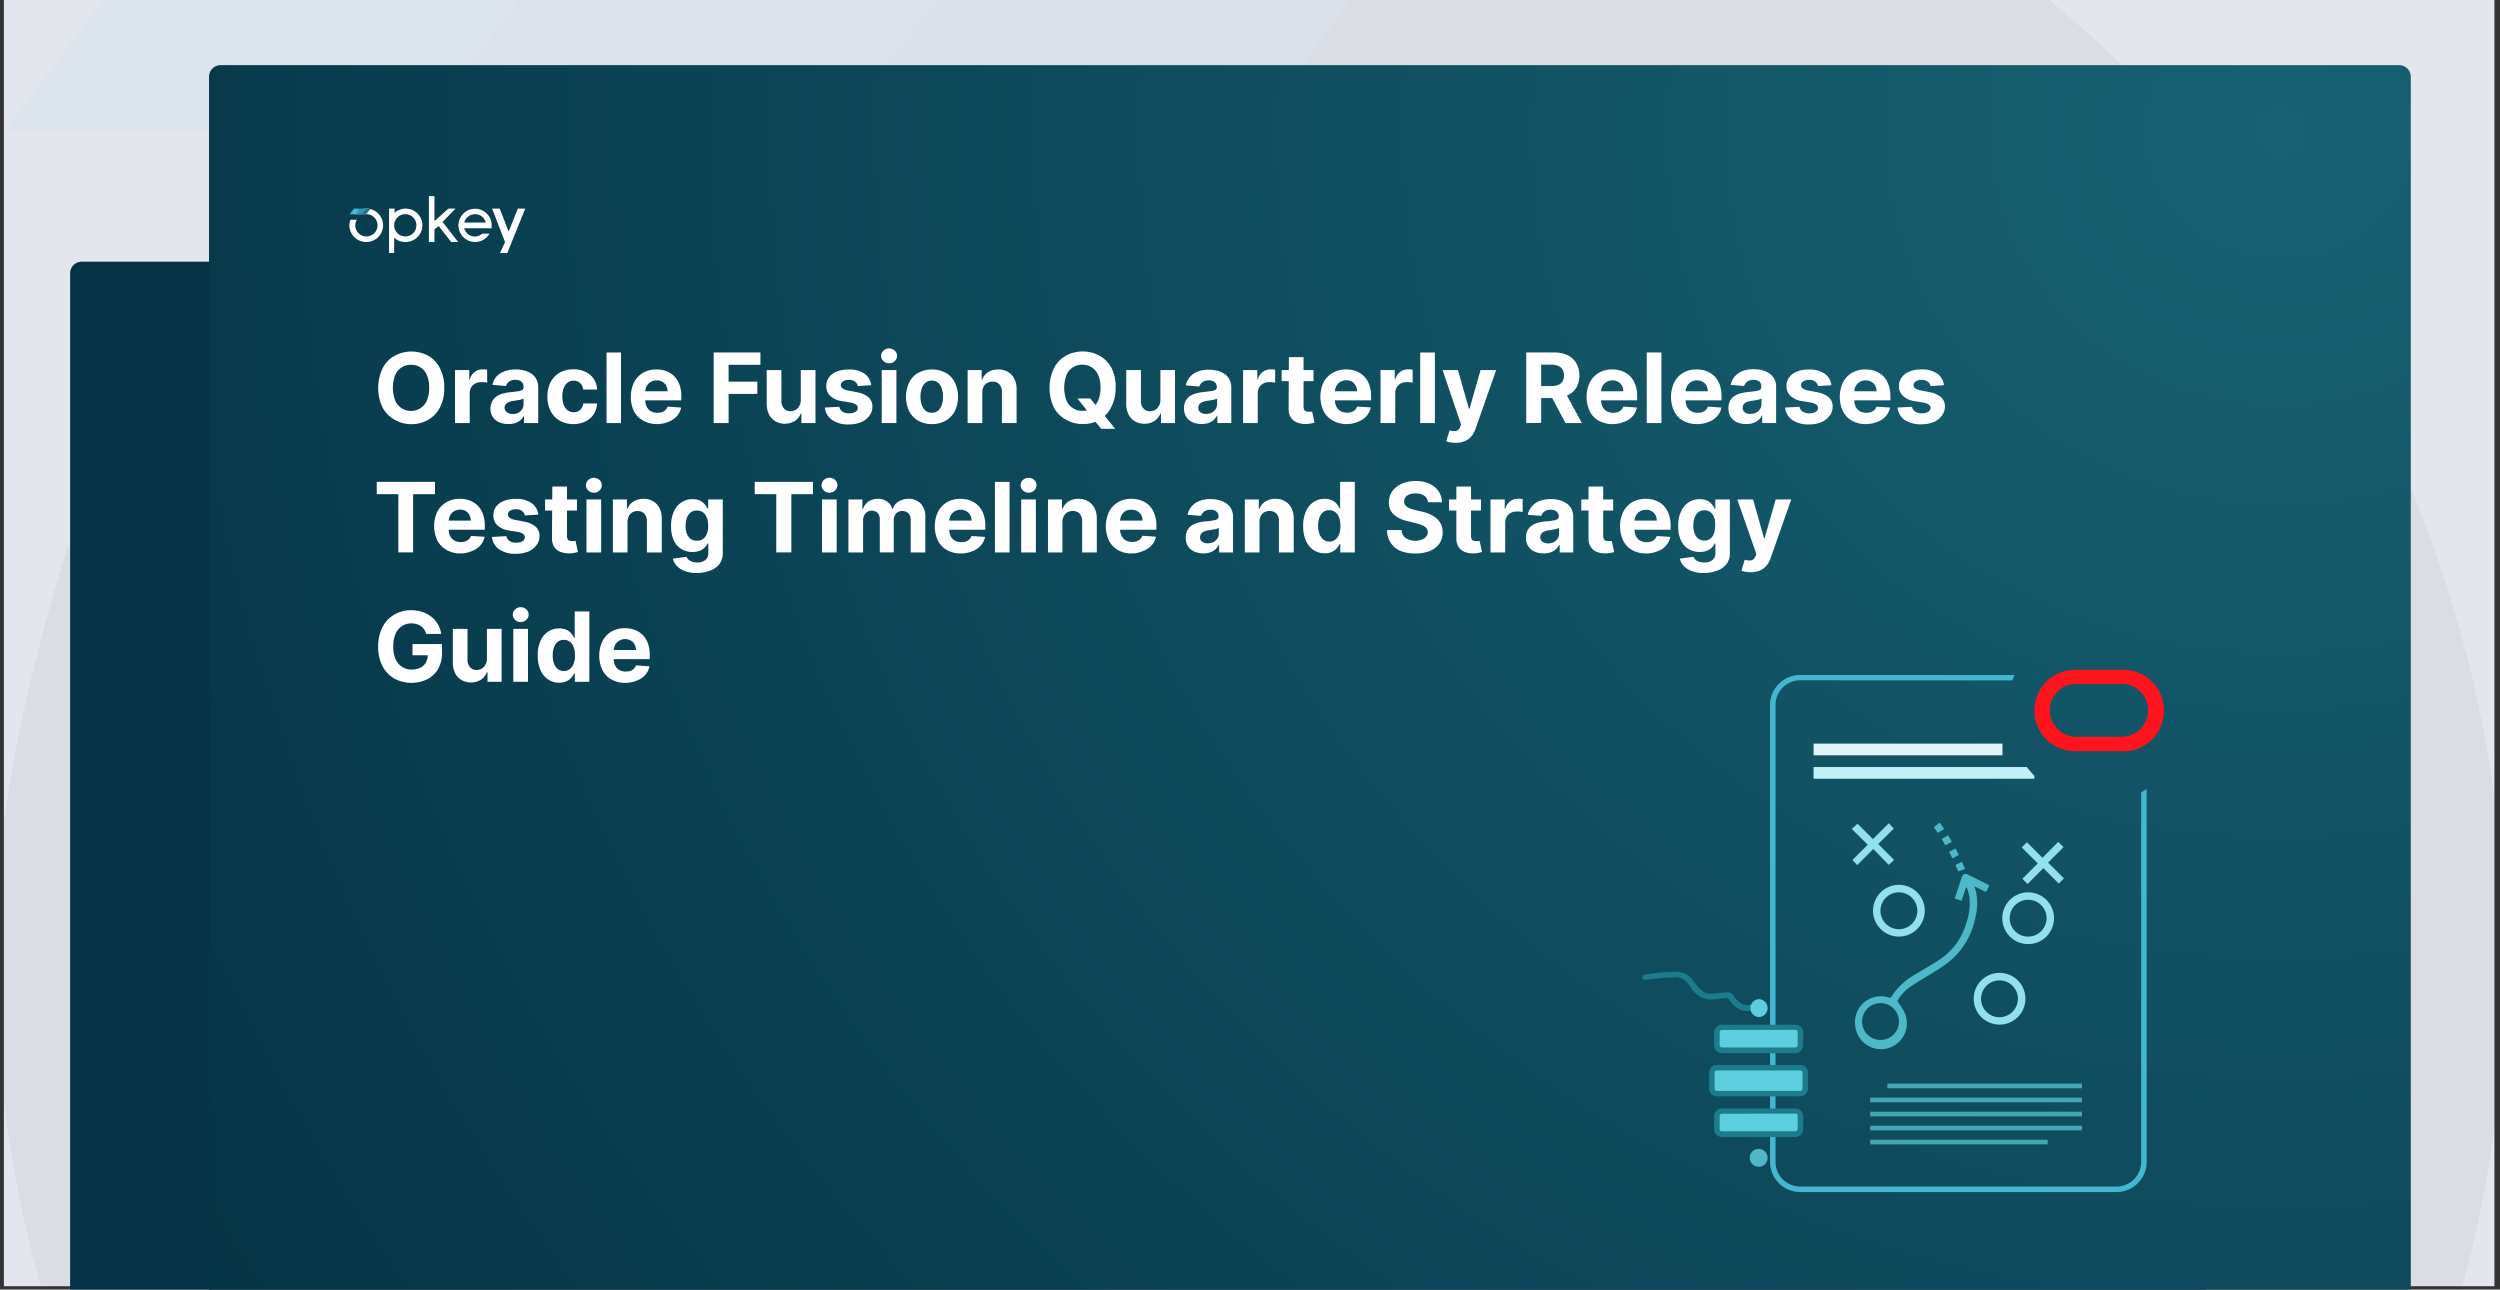
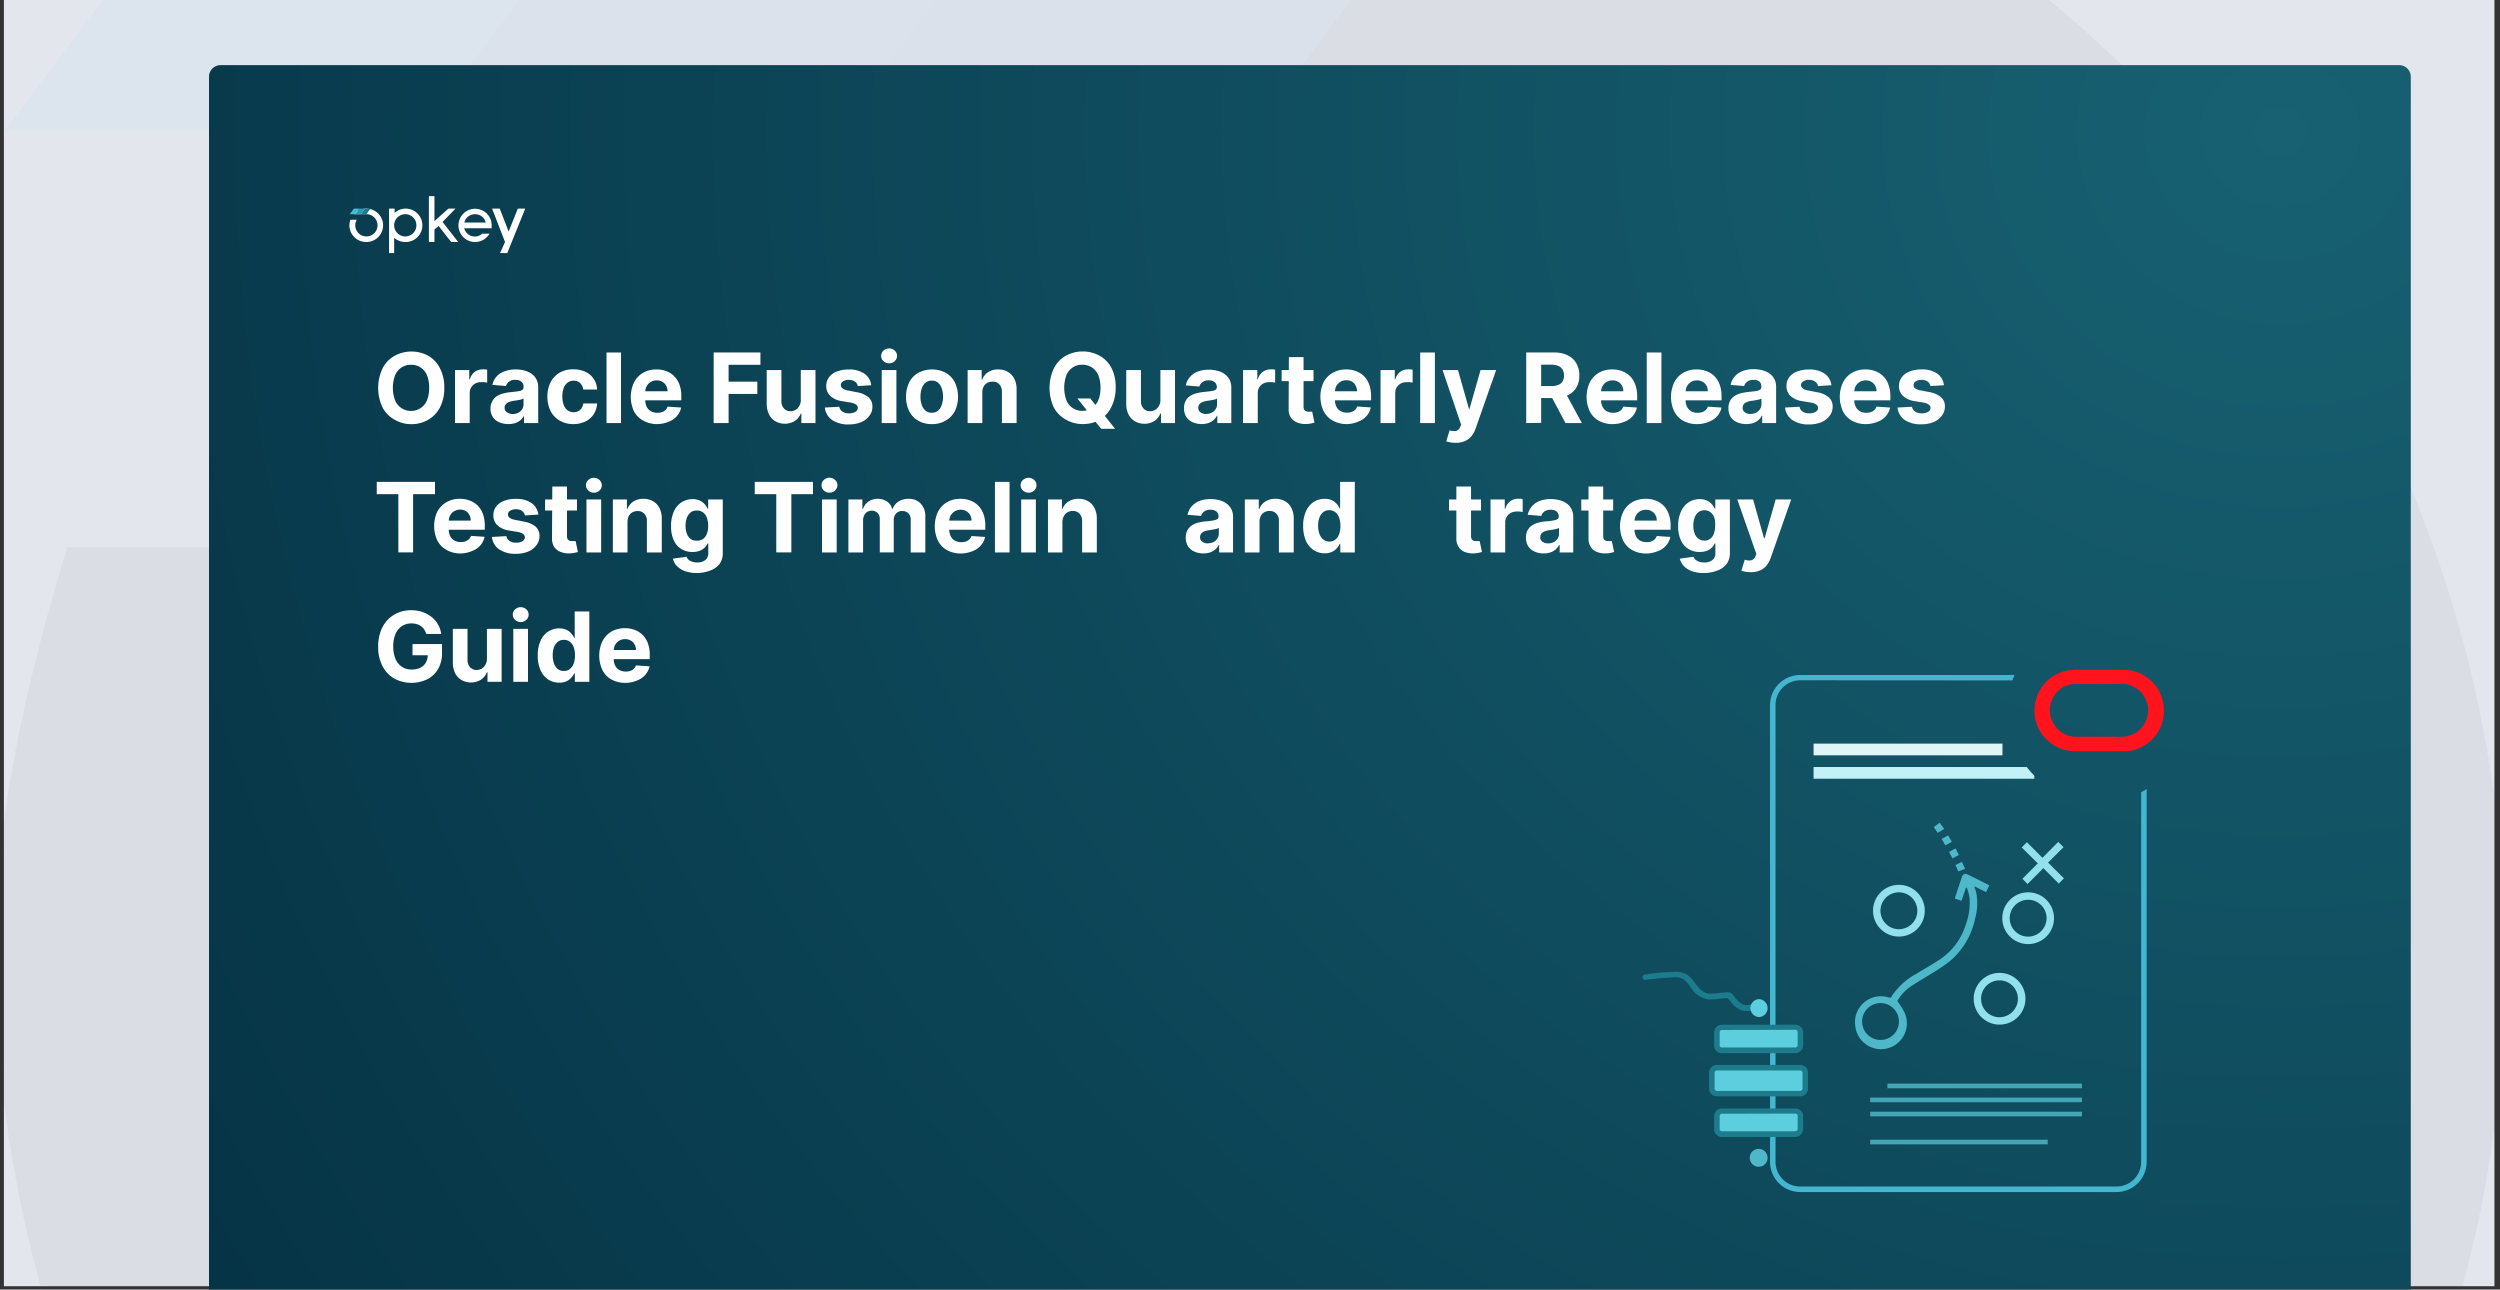
<svg xmlns="http://www.w3.org/2000/svg" id="Layer_1" data-name="Layer 1" viewBox="0 0 386.46 199.34">
  <rect x="0" y="0" width="386.46" height="199.34" fill="#333333" stroke="none" />
  <defs>
    <style>.cls-1{fill:none;}.cls-2{fill:#e4e6ee;}.cls-3{opacity:0.05;}.cls-4{fill:#242830;}.cls-10,.cls-4{fill-rule:evenodd;}.cls-5{fill:#1c7c92;}.cls-6{fill:#299bb5;}.cls-7{fill:#44bcd6;}.cls-8{fill:#053345;}.cls-9{fill:url(#radial-gradient);}.cls-10,.cls-11{fill:#fff;}.cls-12{fill:#44b6d0;}.cls-13{fill:#e0f5f8;}.cls-14{fill:#c3f1f8;}.cls-15{opacity:0.68;}.cls-16{fill:#5dcede;}.cls-17{clip-path:url(#clip-path);}.cls-18{fill:#4eb7c8;}.cls-19{fill:#91e0eb;}.cls-20{fill:#ff131d;}.cls-21{fill:#1c7c8c;}</style>
    <radialGradient id="radial-gradient" cx="362.95" cy="-728.74" r="366.8" gradientTransform="matrix(1.03, 0, 0, -0.97, -21.3, -686.52)" gradientUnits="userSpaceOnUse">
      <stop offset="0" stop-color="#176172" />
      <stop offset="1" stop-color="#053345" />
    </radialGradient>
    <clipPath id="clip-path">
      <circle class="cls-1" cx="324.49" cy="109.85" r="14.19" />
    </clipPath>
  </defs>
  <rect class="cls-2" x="0.6" y="-0.17" width="385" height="199" />
  <g class="cls-3">
    <path class="cls-4" d="M316.55-.17H71.46A194.59,194.59,0,0,0,50.69,20.17H194c70.87,0,128.86,58,128.86,128.85a127.76,127.76,0,0,1-10.37,50.49h68A192,192,0,0,0,387.31,149C387.31,89.12,359.69,35.35,316.55-.17Z" />
    <path class="cls-4" d="M75.55,199.51A127.51,127.51,0,0,1,65.18,149c0-24.16,6.45-45.1,17.72-64.42H10.42C4,105.53-.85,126.47-.85,149a198.2,198.2,0,0,0,7.31,50.49Z" />
    <polygon class="cls-5" points="144.86 -0.17 129.61 20.17 194.03 20.17 208.88 -0.17 144.86 -0.17" />
    <polygon class="cls-6" points="80.44 -0.17 65.18 20.17 129.61 20.17 144.86 -0.17 80.44 -0.17" />
    <polygon class="cls-7" points="16.01 -0.17 0.76 20.17 65.18 20.17 80.44 -0.17 16.01 -0.17" />
  </g>
-   <path class="cls-8" d="M341,199.51H10.84V42.23a1.8,1.8,0,0,1,1.79-1.78H339.22A1.8,1.8,0,0,1,341,42.23Z" />
  <path class="cls-9" d="M372.67,199.51H32.31V11.85a1.8,1.8,0,0,1,1.79-1.78H370.88a1.8,1.8,0,0,1,1.79,1.78Z" />
  <path class="cls-10" d="M56.64,37.41a2.58,2.58,0,0,0,0-5.16,2.5,2.5,0,0,0-1.91.86h1.91a1.72,1.72,0,1,1-1.72,1.72,1.64,1.64,0,0,1,.24-.86h-1a3.17,3.17,0,0,0-.15.86,2.59,2.59,0,0,0,2.62,2.58Z" />
  <path class="cls-6" d="M55.57,32.25h.85l-.64.86h-.86Z" />
  <path class="cls-7" d="M54.71,32.25h.86l-.65.86h-.86Z" />
  <path class="cls-11" d="M60.08,39.12h.85V36.76a2.64,2.64,0,0,0,1.74.65A2.58,2.58,0,1,0,61,32.9v-.65h-.86v6.87Zm2.57-2.57a1.72,1.72,0,1,1,1.72-1.72A1.72,1.72,0,0,1,62.65,36.55Z" />
  <path class="cls-11" d="M69.74,37.41h1.09l-2.42-3.1,2-2.06h-1.1l-2.15,1.93V30.32H66.3v7.09h.86V35.47l.65-.53Z" />
  <path class="cls-11" d="M76,34.61a2.57,2.57,0,1,0-.33,1.51H74.55A1.7,1.7,0,0,1,72.14,36a1.75,1.75,0,0,1-.38-.71H76Zm-4.23-.21a1.72,1.72,0,0,1,1.65-1.29,1.69,1.69,0,0,1,1.67,1.29Z" />
  <path class="cls-11" d="M80.05,32.25l-1.42,3.54-1.38-3.54H76.07l2,5.16-.77,1.71h1.12l2.77-6.87Z" />
  <path class="cls-5" d="M57.22,32.32l-.58.79h-.86l.64-.86h.22A2.25,2.25,0,0,1,57.22,32.32Z" />
  <path class="cls-11" d="M68.68,59.94A6.35,6.35,0,0,1,68,63a4.71,4.71,0,0,1-1.84,1.91,5.16,5.16,0,0,1-2.6.66A5.07,5.07,0,0,1,61,64.88,4.6,4.6,0,0,1,59.14,63a7.09,7.09,0,0,1,0-6.06A4.54,4.54,0,0,1,61,55a5.47,5.47,0,0,1,5.21,0A4.59,4.59,0,0,1,68,56.91,6.28,6.28,0,0,1,68.68,59.94Zm-2.34,0A4.9,4.9,0,0,0,66,58a2.6,2.6,0,0,0-1-1.2,2.53,2.53,0,0,0-1.46-.41,2.57,2.57,0,0,0-1.46.41,2.65,2.65,0,0,0-1,1.2,5.61,5.61,0,0,0,0,3.9,2.65,2.65,0,0,0,1,1.2,2.58,2.58,0,0,0,1.46.42A2.53,2.53,0,0,0,65,63.09a2.6,2.6,0,0,0,1-1.2A4.9,4.9,0,0,0,66.34,59.94Z" />
  <path class="cls-11" d="M70.34,65.4V57.21h2.2v1.43h.09a2.12,2.12,0,0,1,.75-1.15,2,2,0,0,1,1.21-.39,2.36,2.36,0,0,1,.37,0,1.7,1.7,0,0,1,.35.06v2a2.88,2.88,0,0,0-.45-.08,3.16,3.16,0,0,0-.51,0,1.83,1.83,0,0,0-.89.21,1.63,1.63,0,0,0-.62.6,1.73,1.73,0,0,0-.23.89V65.4Z" />
  <path class="cls-11" d="M78.58,65.55a3.46,3.46,0,0,1-1.4-.27,2.2,2.2,0,0,1-1-.82,2.38,2.38,0,0,1-.36-1.35A2.32,2.32,0,0,1,76.11,62a2.14,2.14,0,0,1,.68-.75,3.41,3.41,0,0,1,1-.43,8,8,0,0,1,1.16-.2c.47-.05.85-.09,1.15-.14a1.5,1.5,0,0,0,.63-.2.45.45,0,0,0,.2-.39v0A1,1,0,0,0,80.6,59a1.35,1.35,0,0,0-.9-.28,1.57,1.57,0,0,0-1,.27,1.3,1.3,0,0,0-.48.68l-2.1-.17a2.79,2.79,0,0,1,.63-1.29A3,3,0,0,1,78,57.4a4.77,4.77,0,0,1,1.72-.29,5.11,5.11,0,0,1,1.31.16,3.29,3.29,0,0,1,1.11.49,2.44,2.44,0,0,1,.77.86,2.61,2.61,0,0,1,.29,1.26V65.4H81V64.26H81a2.32,2.32,0,0,1-.53.68,2.43,2.43,0,0,1-.79.45A3.21,3.21,0,0,1,78.58,65.55ZM79.23,64a1.9,1.9,0,0,0,.88-.19,1.52,1.52,0,0,0,.6-.55,1.34,1.34,0,0,0,.22-.77V61.6a1.13,1.13,0,0,1-.29.13,3.52,3.52,0,0,1-.41.1l-.46.08-.42.06a2.67,2.67,0,0,0-.69.19,1.12,1.12,0,0,0-.47.34A.85.85,0,0,0,78,63a.79.79,0,0,0,.34.7A1.43,1.43,0,0,0,79.23,64Z" />
  <path class="cls-11" d="M88.65,65.56A4.18,4.18,0,0,1,86.48,65a3.55,3.55,0,0,1-1.38-1.49,4.77,4.77,0,0,1-.48-2.19,4.83,4.83,0,0,1,.48-2.21,3.7,3.7,0,0,1,1.39-1.49,4.19,4.19,0,0,1,2.14-.53,4.27,4.27,0,0,1,1.88.39,3.08,3.08,0,0,1,1.27,1.09,3.13,3.13,0,0,1,.52,1.65H90.16a1.66,1.66,0,0,0-.48-1,1.38,1.38,0,0,0-1-.37,1.52,1.52,0,0,0-.92.28,1.9,1.9,0,0,0-.61.83,3.64,3.64,0,0,0-.22,1.32,3.74,3.74,0,0,0,.22,1.33,1.82,1.82,0,0,0,.61.83,1.61,1.61,0,0,0,1.62.13,1.37,1.37,0,0,0,.52-.47,1.82,1.82,0,0,0,.27-.73H92.3a3.48,3.48,0,0,1-.51,1.65,3.14,3.14,0,0,1-1.25,1.11A4.31,4.31,0,0,1,88.65,65.56Z" />
  <path class="cls-11" d="M96,54.49V65.4H93.76V54.49Z" />
  <path class="cls-11" d="M101.57,65.56A4.35,4.35,0,0,1,99.4,65,3.46,3.46,0,0,1,98,63.58a5.3,5.3,0,0,1,0-4.45,3.68,3.68,0,0,1,1.38-1.49,4.07,4.07,0,0,1,2.1-.53,4.17,4.17,0,0,1,1.51.26,3.46,3.46,0,0,1,1.22.77,3.66,3.66,0,0,1,.82,1.3,5.08,5.08,0,0,1,.29,1.82v.63H98.41V60.48h4.78a1.66,1.66,0,0,0-.22-.87,1.5,1.5,0,0,0-.58-.59,1.69,1.69,0,0,0-.88-.22,1.74,1.74,0,0,0-.91.24,1.74,1.74,0,0,0-.85,1.51v1.34a2.26,2.26,0,0,0,.23,1,1.56,1.56,0,0,0,.64.68,2,2,0,0,0,1,.24,2.19,2.19,0,0,0,.7-.1,1.36,1.36,0,0,0,.88-.85l2.09.14a2.74,2.74,0,0,1-.65,1.32,3.13,3.13,0,0,1-1.27.87A4.67,4.67,0,0,1,101.57,65.56Z" />
  <path class="cls-11" d="M110.32,65.4V54.49h7.23v1.9h-4.92V59h4.44v1.9h-4.44V65.4Z" />
  <path class="cls-11" d="M123.79,61.91v-4.7h2.27V65.4h-2.18V63.91h-.08a2.49,2.49,0,0,1-.92,1.16,3,3,0,0,1-3,.06,2.49,2.49,0,0,1-1-1.06,3.79,3.79,0,0,1-.36-1.65V57.21h2.27V62a1.71,1.71,0,0,0,.39,1.14,1.31,1.31,0,0,0,1,.43,1.72,1.72,0,0,0,.77-.19,1.49,1.49,0,0,0,.57-.57A1.72,1.72,0,0,0,123.79,61.91Z" />
  <path class="cls-11" d="M134.68,59.55l-2.08.13a1.05,1.05,0,0,0-.23-.49,1.15,1.15,0,0,0-.46-.34,1.59,1.59,0,0,0-.68-.13,1.66,1.66,0,0,0-.89.22.67.67,0,0,0-.36.59.62.62,0,0,0,.24.49,1.84,1.84,0,0,0,.8.33l1.48.29a3.73,3.73,0,0,1,1.78.79,1.87,1.87,0,0,1,.58,1.43,2.18,2.18,0,0,1-.47,1.41,3,3,0,0,1-1.29,1,5,5,0,0,1-1.88.34,4.41,4.41,0,0,1-2.58-.68A2.61,2.61,0,0,1,127.51,63l2.23-.12a1.13,1.13,0,0,0,.49.75,1.71,1.71,0,0,0,1,.26,1.84,1.84,0,0,0,1-.23.7.7,0,0,0,.37-.6.62.62,0,0,0-.26-.51,2.12,2.12,0,0,0-.79-.31L130.09,62a3.33,3.33,0,0,1-1.78-.83,2.05,2.05,0,0,1-.58-1.51,2.16,2.16,0,0,1,.43-1.35,2.65,2.65,0,0,1,1.21-.88,4.85,4.85,0,0,1,1.82-.31,4.12,4.12,0,0,1,2.45.65A2.57,2.57,0,0,1,134.68,59.55Z" />
  <path class="cls-11" d="M137.44,56.16a1.24,1.24,0,0,1-.87-.34,1.06,1.06,0,0,1-.36-.81,1.09,1.09,0,0,1,.36-.81,1.27,1.27,0,0,1,.87-.34,1.25,1.25,0,0,1,.87.34,1.09,1.09,0,0,1,0,1.62A1.21,1.21,0,0,1,137.44,56.16ZM136.3,65.4V57.21h2.27V65.4Z" />
  <path class="cls-11" d="M144.07,65.56a4.19,4.19,0,0,1-2.14-.53,3.61,3.61,0,0,1-1.39-1.48,5.25,5.25,0,0,1,0-4.43,3.49,3.49,0,0,1,1.39-1.48,4.61,4.61,0,0,1,4.29,0,3.55,3.55,0,0,1,1.39,1.48,5.25,5.25,0,0,1,0,4.43A3.67,3.67,0,0,1,146.22,65,4.2,4.2,0,0,1,144.07,65.56Zm0-1.76a1.43,1.43,0,0,0,.94-.32,2,2,0,0,0,.57-.89,3.8,3.8,0,0,0,.2-1.27,3.85,3.85,0,0,0-.2-1.27,2.08,2.08,0,0,0-.57-.89,1.43,1.43,0,0,0-.94-.32,1.48,1.48,0,0,0-1,.32,2,2,0,0,0-.58.89,3.85,3.85,0,0,0-.2,1.27,3.8,3.8,0,0,0,.2,1.27,2,2,0,0,0,.58.89A1.48,1.48,0,0,0,144.09,63.8Z" />
  <path class="cls-11" d="M151.85,60.67V65.4h-2.27V57.21h2.17v1.45h.09a2.26,2.26,0,0,1,.91-1.13,2.76,2.76,0,0,1,1.55-.42,2.87,2.87,0,0,1,1.49.37,2.52,2.52,0,0,1,1,1.06,3.53,3.53,0,0,1,.36,1.65V65.4h-2.27V60.59a1.65,1.65,0,0,0-.39-1.17A1.35,1.35,0,0,0,153.4,59a1.61,1.61,0,0,0-.8.2,1.32,1.32,0,0,0-.55.57A1.94,1.94,0,0,0,151.85,60.67Z" />
  <path class="cls-11" d="M172.46,59.94a6.35,6.35,0,0,1-.68,3A4.75,4.75,0,0,1,170,64.89a5.16,5.16,0,0,1-2.6.66,5.07,5.07,0,0,1-2.61-.67A4.69,4.69,0,0,1,162.91,63a7.19,7.19,0,0,1,0-6.06A4.63,4.63,0,0,1,164.74,55,5.47,5.47,0,0,1,170,55a4.63,4.63,0,0,1,1.83,1.91A6.28,6.28,0,0,1,172.46,59.94Zm-2.34,0a4.89,4.89,0,0,0-.35-1.95,2.65,2.65,0,0,0-1-1.2,2.57,2.57,0,0,0-1.46-.41,2.53,2.53,0,0,0-1.46.41,2.6,2.6,0,0,0-1,1.2,5.76,5.76,0,0,0,0,3.9,2.6,2.6,0,0,0,1,1.2,2.53,2.53,0,0,0,1.46.42,2.58,2.58,0,0,0,1.46-.42,2.65,2.65,0,0,0,1-1.2A4.89,4.89,0,0,0,170.12,59.94Zm-3.57,1.66h2l1,1.27,1,1.13,1.83,2.29h-2.15l-1.26-1.54-.64-.92Z" />
  <path class="cls-11" d="M179.38,61.91v-4.7h2.26V65.4h-2.17V63.91h-.09a2.43,2.43,0,0,1-.92,1.16,2.72,2.72,0,0,1-1.56.43,2.77,2.77,0,0,1-1.45-.37,2.62,2.62,0,0,1-1-1.06,3.65,3.65,0,0,1-.35-1.65V57.21h2.27V62a1.61,1.61,0,0,0,.39,1.14,1.29,1.29,0,0,0,1,.43,1.69,1.69,0,0,0,.77-.19,1.51,1.51,0,0,0,.58-.57A1.72,1.72,0,0,0,179.38,61.91Z" />
  <path class="cls-11" d="M185.79,65.55a3.46,3.46,0,0,1-1.4-.27,2.2,2.2,0,0,1-1-.82,2.38,2.38,0,0,1-.36-1.35,2.43,2.43,0,0,1,.25-1.14,2.14,2.14,0,0,1,.68-.75,3.41,3.41,0,0,1,1-.43,8,8,0,0,1,1.16-.2c.47-.05.86-.09,1.15-.14a1.5,1.5,0,0,0,.63-.2.45.45,0,0,0,.2-.39v0a1,1,0,0,0-.32-.78,1.35,1.35,0,0,0-.9-.28,1.57,1.57,0,0,0-1,.27,1.3,1.3,0,0,0-.48.68l-2.1-.17a2.89,2.89,0,0,1,.63-1.29,3,3,0,0,1,1.21-.85,4.81,4.81,0,0,1,1.72-.29,5.11,5.11,0,0,1,1.31.16,3.29,3.29,0,0,1,1.11.49,2.35,2.35,0,0,1,.77.86,2.61,2.61,0,0,1,.29,1.26V65.4h-2.16V64.26h-.06a2.32,2.32,0,0,1-.53.68,2.43,2.43,0,0,1-.79.45A3.21,3.21,0,0,1,185.79,65.55Zm.65-1.57a1.9,1.9,0,0,0,.88-.19,1.52,1.52,0,0,0,.6-.55,1.34,1.34,0,0,0,.22-.77V61.6a1,1,0,0,1-.29.13,3.52,3.52,0,0,1-.41.1l-.46.08-.41.06a2.64,2.64,0,0,0-.7.19,1.19,1.19,0,0,0-.47.34.91.91,0,0,0-.16.54.79.79,0,0,0,.34.7A1.43,1.43,0,0,0,186.44,64Z" />
  <path class="cls-11" d="M192.16,65.4V57.21h2.2v1.43h.08a2.08,2.08,0,0,1,.76-1.15,2,2,0,0,1,1.21-.39,2.42,2.42,0,0,1,.37,0,1.59,1.59,0,0,1,.34.06v2a2.52,2.52,0,0,0-.44-.08,3.28,3.28,0,0,0-.52,0,1.86,1.86,0,0,0-.89.21,1.78,1.78,0,0,0-.62.6,1.73,1.73,0,0,0-.22.89V65.4Z" />
  <path class="cls-11" d="M203.05,57.21v1.71h-4.93V57.21Zm-3.81-2h2.27v7.63a1,1,0,0,0,.1.49.46.46,0,0,0,.27.24,1,1,0,0,0,.4.07,1.73,1.73,0,0,0,.32,0l.24,0,.36,1.69-.48.12a3.66,3.66,0,0,1-.75.09,3.37,3.37,0,0,1-1.43-.22,2.06,2.06,0,0,1-1-.78,2.37,2.37,0,0,1-.34-1.33Z" />
  <path class="cls-11" d="M208.17,65.56A4.38,4.38,0,0,1,206,65a3.52,3.52,0,0,1-1.4-1.46,5.3,5.3,0,0,1,0-4.45A3.68,3.68,0,0,1,206,57.64a4.09,4.09,0,0,1,2.1-.53,4.17,4.17,0,0,1,1.51.26,3.42,3.42,0,0,1,1.23.77,3.5,3.5,0,0,1,.81,1.3,5.07,5.07,0,0,1,.3,1.82v.63H205V60.48h4.77a1.75,1.75,0,0,0-.21-.87A1.52,1.52,0,0,0,209,59a1.66,1.66,0,0,0-.87-.22,1.75,1.75,0,0,0-.92.24,1.78,1.78,0,0,0-.62.63,2,2,0,0,0-.23.88v1.34a2.26,2.26,0,0,0,.23,1,1.62,1.62,0,0,0,.64.68,2,2,0,0,0,1,.24,2.17,2.17,0,0,0,.69-.1,1.61,1.61,0,0,0,.54-.32,1.46,1.46,0,0,0,.34-.53l2.1.14a2.83,2.83,0,0,1-.65,1.32,3.13,3.13,0,0,1-1.27.87A4.73,4.73,0,0,1,208.17,65.56Z" />
  <path class="cls-11" d="M213.41,65.4V57.21h2.2v1.43h.08a2.12,2.12,0,0,1,.75-1.15,2,2,0,0,1,1.22-.39,2.42,2.42,0,0,1,.37,0,1.59,1.59,0,0,1,.34.06v2a2.52,2.52,0,0,0-.44-.08,3.28,3.28,0,0,0-.52,0,1.86,1.86,0,0,0-.89.21,1.7,1.7,0,0,0-.62.6,1.73,1.73,0,0,0-.22.89V65.4Z" />
  <path class="cls-11" d="M221.81,54.49V65.4h-2.27V54.49Z" />
  <path class="cls-11" d="M225,68.45a4.14,4.14,0,0,1-.81-.07,3.46,3.46,0,0,1-.62-.16l.51-1.7a2.11,2.11,0,0,0,1,.1,1,1,0,0,0,.65-.64l.13-.35L223,57.21h2.38l1.7,6h.08l1.71-6h2.41l-3.18,9.06a3.89,3.89,0,0,1-.62,1.14,2.58,2.58,0,0,1-1,.76A3.49,3.49,0,0,1,225,68.45Z" />
  <path class="cls-11" d="M235.93,65.4V54.49h4.3a4.61,4.61,0,0,1,2.12.44,3.07,3.07,0,0,1,1.33,1.24,3.66,3.66,0,0,1,.46,1.88,3.49,3.49,0,0,1-.47,1.87,3,3,0,0,1-1.35,1.19,5,5,0,0,1-2.15.42h-2.88V59.68h2.51a2.71,2.71,0,0,0,1.1-.19,1.3,1.3,0,0,0,.65-.54,1.76,1.76,0,0,0,.22-.9,1.87,1.87,0,0,0-.22-.92,1.39,1.39,0,0,0-.65-.56,2.79,2.79,0,0,0-1.11-.2h-1.55v9Zm5.89-5,2.71,5H242l-2.66-5Z" />
  <path class="cls-11" d="M249.32,65.56a4.38,4.38,0,0,1-2.17-.52,3.46,3.46,0,0,1-1.4-1.46,5.3,5.3,0,0,1,0-4.45,3.68,3.68,0,0,1,1.38-1.49,4.09,4.09,0,0,1,2.1-.53,4.17,4.17,0,0,1,1.51.26,3.5,3.5,0,0,1,1.23.77,3.64,3.64,0,0,1,.81,1.3,5.07,5.07,0,0,1,.3,1.82v.63h-6.91V60.48h4.77a1.75,1.75,0,0,0-.21-.87,1.59,1.59,0,0,0-.59-.59,1.66,1.66,0,0,0-.87-.22,1.75,1.75,0,0,0-.92.24,1.78,1.78,0,0,0-.62.63,1.89,1.89,0,0,0-.23.88v1.34a2.26,2.26,0,0,0,.23,1,1.62,1.62,0,0,0,.64.68,2,2,0,0,0,1,.24,2.17,2.17,0,0,0,.69-.1,1.61,1.61,0,0,0,.54-.32,1.46,1.46,0,0,0,.34-.53l2.1.14a2.93,2.93,0,0,1-.65,1.32,3.2,3.2,0,0,1-1.27.87A4.76,4.76,0,0,1,249.32,65.56Z" />
  <path class="cls-11" d="M256.83,54.49V65.4h-2.27V54.49Z" />
  <path class="cls-11" d="M262.36,65.56a4.38,4.38,0,0,1-2.17-.52,3.44,3.44,0,0,1-1.39-1.46,5.3,5.3,0,0,1,0-4.45,3.55,3.55,0,0,1,1.38-1.49,4,4,0,0,1,2.09-.53,4.13,4.13,0,0,1,1.51.26,3.42,3.42,0,0,1,1.23.77,3.66,3.66,0,0,1,.82,1.3,5.3,5.3,0,0,1,.29,1.82v.63h-6.91V60.48H264a1.75,1.75,0,0,0-.21-.87,1.52,1.52,0,0,0-.59-.59,1.66,1.66,0,0,0-.87-.22,1.72,1.72,0,0,0-1.53.87,1.78,1.78,0,0,0-.23.88v1.34a2.26,2.26,0,0,0,.22,1,1.64,1.64,0,0,0,.65.68,1.9,1.9,0,0,0,1,.24,2.24,2.24,0,0,0,.7-.1,1.67,1.67,0,0,0,.53-.32,1.34,1.34,0,0,0,.34-.53l2.1.14a2.74,2.74,0,0,1-.65,1.32,3.13,3.13,0,0,1-1.27.87A4.69,4.69,0,0,1,262.36,65.56Z" />
  <path class="cls-11" d="M269.93,65.55a3.41,3.41,0,0,1-1.39-.27,2.29,2.29,0,0,1-1-.82,2.46,2.46,0,0,1-.35-1.35,2.32,2.32,0,0,1,.25-1.14,2,2,0,0,1,.68-.75,3.47,3.47,0,0,1,1-.43,8.5,8.5,0,0,1,1.16-.2c.48-.05.86-.09,1.15-.14a1.61,1.61,0,0,0,.64-.2.44.44,0,0,0,.19-.39v0A1,1,0,0,0,272,59a1.36,1.36,0,0,0-.9-.28,1.61,1.61,0,0,0-1,.27,1.3,1.3,0,0,0-.48.68l-2.09-.17a2.78,2.78,0,0,1,.62-1.29,3.08,3.08,0,0,1,1.22-.85,4.77,4.77,0,0,1,1.72-.29,5.17,5.17,0,0,1,1.31.16,3.38,3.38,0,0,1,1.11.49,2.54,2.54,0,0,1,.77.86,2.61,2.61,0,0,1,.28,1.26V65.4h-2.15V64.26h-.06a2.5,2.5,0,0,1-.53.68,2.54,2.54,0,0,1-.79.45A3.23,3.23,0,0,1,269.93,65.55Zm.65-1.57a1.94,1.94,0,0,0,.89-.19,1.67,1.67,0,0,0,.6-.55,1.34,1.34,0,0,0,.22-.77V61.6a1.13,1.13,0,0,1-.29.13,3.52,3.52,0,0,1-.41.1l-.46.08-.42.06a2.75,2.75,0,0,0-.7.19,1.09,1.09,0,0,0-.46.34.85.85,0,0,0-.16.54.81.81,0,0,0,.33.7A1.48,1.48,0,0,0,270.58,64Z" />
  <path class="cls-11" d="M283.11,59.55l-2.07.13a1.3,1.3,0,0,0-.23-.49,1.23,1.23,0,0,0-.46-.34,1.59,1.59,0,0,0-.68-.13,1.63,1.63,0,0,0-.89.22.68.68,0,0,0-.37.59.62.62,0,0,0,.24.49,1.9,1.9,0,0,0,.8.33l1.48.29a3.73,3.73,0,0,1,1.78.79,1.88,1.88,0,0,1,.59,1.43,2.24,2.24,0,0,1-.47,1.41,3.15,3.15,0,0,1-1.29,1,5,5,0,0,1-1.88.34,4.42,4.42,0,0,1-2.59-.68A2.65,2.65,0,0,1,275.94,63l2.24-.12a1.1,1.1,0,0,0,.49.75,1.68,1.68,0,0,0,1,.26,1.79,1.79,0,0,0,1-.23.68.68,0,0,0,.37-.6.62.62,0,0,0-.26-.51,2.05,2.05,0,0,0-.79-.31L278.53,62a3.37,3.37,0,0,1-1.79-.83,2.09,2.09,0,0,1-.58-1.51,2.16,2.16,0,0,1,.43-1.35,2.71,2.71,0,0,1,1.21-.88,4.87,4.87,0,0,1,1.83-.31,4.09,4.09,0,0,1,2.44.65A2.54,2.54,0,0,1,283.11,59.55Z" />
  <path class="cls-11" d="M288.46,65.56a4.38,4.38,0,0,1-2.17-.52,3.52,3.52,0,0,1-1.4-1.46,5.3,5.3,0,0,1,0-4.45,3.68,3.68,0,0,1,1.38-1.49,4.09,4.09,0,0,1,2.1-.53,4.17,4.17,0,0,1,1.51.26,3.42,3.42,0,0,1,1.23.77,3.5,3.5,0,0,1,.81,1.3,5.07,5.07,0,0,1,.3,1.82v.63h-6.91V60.48h4.77a1.75,1.75,0,0,0-.21-.87,1.52,1.52,0,0,0-.59-.59,1.66,1.66,0,0,0-.87-.22,1.75,1.75,0,0,0-.92.24,1.78,1.78,0,0,0-.62.63,1.89,1.89,0,0,0-.23.88v1.34a2.26,2.26,0,0,0,.23,1,1.62,1.62,0,0,0,.64.68,2,2,0,0,0,1,.24,2.17,2.17,0,0,0,.69-.1,1.61,1.61,0,0,0,.54-.32,1.46,1.46,0,0,0,.34-.53l2.1.14a2.93,2.93,0,0,1-.65,1.32,3.13,3.13,0,0,1-1.27.87A4.73,4.73,0,0,1,288.46,65.56Z" />
  <path class="cls-11" d="M300.5,59.55l-2.07.13a1.3,1.3,0,0,0-.23-.49,1.23,1.23,0,0,0-.46-.34,1.59,1.59,0,0,0-.68-.13,1.66,1.66,0,0,0-.89.22.67.67,0,0,0-.36.59A.61.61,0,0,0,296,60a2,2,0,0,0,.81.33l1.48.29a3.74,3.74,0,0,1,1.77.79,1.84,1.84,0,0,1,.59,1.43,2.24,2.24,0,0,1-.47,1.41,3,3,0,0,1-1.29,1,5,5,0,0,1-1.88.34,4.42,4.42,0,0,1-2.59-.68A2.65,2.65,0,0,1,293.33,63l2.24-.12a1.1,1.1,0,0,0,.49.75,1.7,1.7,0,0,0,1,.26,1.79,1.79,0,0,0,1-.23.68.68,0,0,0,.37-.6.62.62,0,0,0-.26-.51,2.06,2.06,0,0,0-.78-.31L295.92,62a3.29,3.29,0,0,1-1.78-.83,2.06,2.06,0,0,1-.59-1.51A2.22,2.22,0,0,1,294,58.3a2.71,2.71,0,0,1,1.21-.88,4.87,4.87,0,0,1,1.83-.31,4.09,4.09,0,0,1,2.44.65A2.54,2.54,0,0,1,300.5,59.55Z" />
  <path class="cls-11" d="M58.24,76.39v-1.9h9v1.9H63.86v9H61.58v-9Z" />
  <path class="cls-11" d="M71.17,85.56A4.38,4.38,0,0,1,69,85a3.52,3.52,0,0,1-1.4-1.46,5.3,5.3,0,0,1,0-4.45A3.64,3.64,0,0,1,69,77.64a4,4,0,0,1,2.09-.53,4.13,4.13,0,0,1,1.51.26,3.42,3.42,0,0,1,1.23.77,3.66,3.66,0,0,1,.82,1.3,5.3,5.3,0,0,1,.29,1.82v.63H68V80.48h4.77a1.75,1.75,0,0,0-.21-.87A1.52,1.52,0,0,0,72,79a1.66,1.66,0,0,0-.87-.22,1.72,1.72,0,0,0-.91.24,1.63,1.63,0,0,0-.62.63,1.78,1.78,0,0,0-.23.88v1.34a2.26,2.26,0,0,0,.22,1,1.58,1.58,0,0,0,.65.68,1.9,1.9,0,0,0,1,.24,2.17,2.17,0,0,0,.69-.1,1.61,1.61,0,0,0,.54-.32,1.46,1.46,0,0,0,.34-.53l2.1.14a2.83,2.83,0,0,1-.65,1.32,3.13,3.13,0,0,1-1.27.87A4.73,4.73,0,0,1,71.17,85.56Z" />
  <path class="cls-11" d="M83.22,79.55l-2.08.13a1.16,1.16,0,0,0-.23-.49,1.23,1.23,0,0,0-.46-.34,1.59,1.59,0,0,0-.68-.13,1.66,1.66,0,0,0-.89.22.67.67,0,0,0-.36.59.64.64,0,0,0,.23.49,2,2,0,0,0,.81.33l1.48.29a3.78,3.78,0,0,1,1.78.79,1.87,1.87,0,0,1,.58,1.43,2.18,2.18,0,0,1-.47,1.41,3,3,0,0,1-1.29,1,5,5,0,0,1-1.88.34,4.44,4.44,0,0,1-2.59-.68A2.63,2.63,0,0,1,76.05,83l2.23-.12a1.13,1.13,0,0,0,.49.75,1.71,1.71,0,0,0,1,.26,1.84,1.84,0,0,0,1-.23.73.73,0,0,0,.37-.6.64.64,0,0,0-.26-.51,2.12,2.12,0,0,0-.79-.31L78.63,82a3.33,3.33,0,0,1-1.78-.83,2.05,2.05,0,0,1-.58-1.51,2.21,2.21,0,0,1,.42-1.35,2.71,2.71,0,0,1,1.21-.88,4.87,4.87,0,0,1,1.83-.31,4.12,4.12,0,0,1,2.45.65A2.57,2.57,0,0,1,83.22,79.55Z" />
  <path class="cls-11" d="M89.19,77.21v1.71H84.26V77.21Zm-3.81-2h2.27v7.63a1.1,1.1,0,0,0,.09.49.52.52,0,0,0,.27.24,1,1,0,0,0,.41.07l.32,0,.24,0,.36,1.69-.48.12a3.85,3.85,0,0,1-.75.09,3.41,3.41,0,0,1-1.44-.22,2,2,0,0,1-1-.78,2.37,2.37,0,0,1-.34-1.33Z" />
  <path class="cls-11" d="M91.81,76.16a1.21,1.21,0,0,1-.87-.34,1.06,1.06,0,0,1-.36-.81,1.09,1.09,0,0,1,.36-.81,1.27,1.27,0,0,1,1.73,0,1.09,1.09,0,0,1,0,1.62A1.17,1.17,0,0,1,91.81,76.16ZM90.66,85.4V77.21h2.27V85.4Z" />
  <path class="cls-11" d="M97,80.67V85.4H94.74V77.21h2.17v1.45H97a2.26,2.26,0,0,1,.91-1.13,2.79,2.79,0,0,1,1.55-.42,2.87,2.87,0,0,1,1.49.37,2.6,2.6,0,0,1,1,1.06,3.65,3.65,0,0,1,.35,1.65V85.4H100V80.59a1.65,1.65,0,0,0-.39-1.17A1.35,1.35,0,0,0,98.56,79a1.61,1.61,0,0,0-.8.2,1.32,1.32,0,0,0-.55.57A2.07,2.07,0,0,0,97,80.67Z" />
  <path class="cls-11" d="M107.76,88.58a5.28,5.28,0,0,1-1.89-.3,3.21,3.21,0,0,1-1.25-.8,2.41,2.41,0,0,1-.6-1.12l2.1-.29a1.29,1.29,0,0,0,.3.43,1.54,1.54,0,0,0,.55.32,2.32,2.32,0,0,0,.84.13A2,2,0,0,0,109,86.6a1.34,1.34,0,0,0,.49-1.16V84h-.1a2.2,2.2,0,0,1-.45.64,2.28,2.28,0,0,1-.77.5,3.06,3.06,0,0,1-1.11.19,3.28,3.28,0,0,1-1.68-.43,3,3,0,0,1-1.2-1.32,5,5,0,0,1-.44-2.24,5.3,5.3,0,0,1,.45-2.32,3.22,3.22,0,0,1,1.21-1.4,3.07,3.07,0,0,1,1.65-.46,2.62,2.62,0,0,1,1.15.23,2.21,2.21,0,0,1,.75.58,2.85,2.85,0,0,1,.44.67h.08V77.21h2.26v8.27a2.8,2.8,0,0,1-.51,1.71,3.16,3.16,0,0,1-1.42,1A5.76,5.76,0,0,1,107.76,88.58Zm0-5a1.54,1.54,0,0,0,.92-.27,1.72,1.72,0,0,0,.59-.79,3.24,3.24,0,0,0,.2-1.23,3.38,3.38,0,0,0-.2-1.25,1.8,1.8,0,0,0-.58-.82,1.48,1.48,0,0,0-.93-.3,1.5,1.5,0,0,0-1,.3,1.92,1.92,0,0,0-.58.84,3.52,3.52,0,0,0-.2,1.23,3.43,3.43,0,0,0,.2,1.22,1.87,1.87,0,0,0,.58.8A1.61,1.61,0,0,0,107.81,83.57Z" />
  <path class="cls-11" d="M116.67,76.39v-1.9h9v1.9h-3.34v9H120v-9Z" />
  <path class="cls-11" d="M128.22,76.16a1.21,1.21,0,0,1-.87-.34A1.06,1.06,0,0,1,127,75a1.09,1.09,0,0,1,.36-.81,1.27,1.27,0,0,1,1.73,0,1.09,1.09,0,0,1,0,1.62A1.2,1.2,0,0,1,128.22,76.16Zm-1.15,9.24V77.21h2.27V85.4Z" />
  <path class="cls-11" d="M131.15,85.4V77.21h2.16v1.45h.1a2.27,2.27,0,0,1,.85-1.14,2.51,2.51,0,0,1,1.43-.41,2.39,2.39,0,0,1,1.43.42,1.92,1.92,0,0,1,.79,1.13H138a2.17,2.17,0,0,1,.9-1.13,2.84,2.84,0,0,1,1.56-.42,2.46,2.46,0,0,1,1.86.73,2.78,2.78,0,0,1,.72,2V85.4h-2.26V80.34a1.32,1.32,0,0,0-.37-1,1.25,1.25,0,0,0-.9-.34,1.21,1.21,0,0,0-1,.39,1.45,1.45,0,0,0-.35,1v5H136V80.29a1.37,1.37,0,0,0-.34-1,1.34,1.34,0,0,0-1.59-.16,1.25,1.25,0,0,0-.47.52,1.69,1.69,0,0,0-.18.8V85.4Z" />
  <path class="cls-11" d="M148.56,85.56a4.35,4.35,0,0,1-2.17-.52,3.46,3.46,0,0,1-1.4-1.46,5.3,5.3,0,0,1,0-4.45,3.68,3.68,0,0,1,1.38-1.49,4.09,4.09,0,0,1,2.1-.53,4.17,4.17,0,0,1,1.51.26,3.38,3.38,0,0,1,1.22.77,3.52,3.52,0,0,1,.82,1.3,5.08,5.08,0,0,1,.29,1.82v.63h-6.9V80.48h4.77a1.75,1.75,0,0,0-.21-.87,1.59,1.59,0,0,0-.59-.59,1.66,1.66,0,0,0-.87-.22,1.75,1.75,0,0,0-.92.24,1.78,1.78,0,0,0-.62.63,1.89,1.89,0,0,0-.23.88v1.34a2.26,2.26,0,0,0,.23,1,1.56,1.56,0,0,0,.64.68,2,2,0,0,0,1,.24,2.17,2.17,0,0,0,.69-.1,1.61,1.61,0,0,0,.54-.32,1.46,1.46,0,0,0,.34-.53l2.1.14a2.85,2.85,0,0,1-.66,1.32,3.1,3.1,0,0,1-1.26.87A4.76,4.76,0,0,1,148.56,85.56Z" />
  <path class="cls-11" d="M156.06,74.49V85.4H153.8V74.49Z" />
  <path class="cls-11" d="M159,76.16a1.21,1.21,0,0,1-.87-.34,1.06,1.06,0,0,1-.36-.81,1.09,1.09,0,0,1,.36-.81,1.28,1.28,0,0,1,1.74,0,1.09,1.09,0,0,1,0,1.62A1.21,1.21,0,0,1,159,76.16Zm-1.14,9.24V77.21h2.27V85.4Z" />
  <path class="cls-11" d="M164.23,80.67V85.4H162V77.21h2.16v1.45h.09a2.32,2.32,0,0,1,.91-1.13,2.8,2.8,0,0,1,1.56-.42,2.85,2.85,0,0,1,1.48.37,2.6,2.6,0,0,1,1,1.06,3.65,3.65,0,0,1,.35,1.65V85.4h-2.27V80.59a1.7,1.7,0,0,0-.38-1.17,1.37,1.37,0,0,0-1.08-.43,1.61,1.61,0,0,0-.8.2,1.32,1.32,0,0,0-.55.57A1.94,1.94,0,0,0,164.23,80.67Z" />
-   <path class="cls-11" d="M175,85.56a4.38,4.38,0,0,1-2.17-.52,3.46,3.46,0,0,1-1.4-1.46,5.3,5.3,0,0,1,0-4.45,3.68,3.68,0,0,1,1.38-1.49,4.09,4.09,0,0,1,2.1-.53,4.17,4.17,0,0,1,1.51.26,3.42,3.42,0,0,1,1.23.77,3.5,3.5,0,0,1,.81,1.3,5.07,5.07,0,0,1,.3,1.82v.63h-6.91V80.48h4.77a1.75,1.75,0,0,0-.21-.87,1.52,1.52,0,0,0-.59-.59,1.66,1.66,0,0,0-.87-.22A1.75,1.75,0,0,0,174,79a1.78,1.78,0,0,0-.62.63,1.89,1.89,0,0,0-.23.88v1.34a2.26,2.26,0,0,0,.23,1,1.62,1.62,0,0,0,.64.68,2,2,0,0,0,1,.24,2.17,2.17,0,0,0,.69-.1,1.61,1.61,0,0,0,.54-.32,1.46,1.46,0,0,0,.34-.53l2.1.14a2.83,2.83,0,0,1-.65,1.32,3.2,3.2,0,0,1-1.27.87A4.73,4.73,0,0,1,175,85.56Z" />
  <path class="cls-11" d="M186.06,85.55a3.46,3.46,0,0,1-1.4-.27,2.26,2.26,0,0,1-1-.82,2.38,2.38,0,0,1-.36-1.35,2.43,2.43,0,0,1,.25-1.14,2.14,2.14,0,0,1,.68-.75,3.41,3.41,0,0,1,1-.43,8.24,8.24,0,0,1,1.16-.2c.47,0,.86-.09,1.15-.14a1.5,1.5,0,0,0,.63-.2.45.45,0,0,0,.2-.39v0a1,1,0,0,0-.32-.78,1.35,1.35,0,0,0-.9-.28,1.57,1.57,0,0,0-1,.27,1.3,1.3,0,0,0-.48.68l-2.1-.17a2.89,2.89,0,0,1,.63-1.29,3,3,0,0,1,1.21-.85,4.81,4.81,0,0,1,1.72-.29,5.11,5.11,0,0,1,1.31.16,3.29,3.29,0,0,1,1.11.49,2.35,2.35,0,0,1,.77.86,2.61,2.61,0,0,1,.29,1.26V85.4h-2.15V84.26h-.07a2.32,2.32,0,0,1-.53.68,2.43,2.43,0,0,1-.79.45A3.21,3.21,0,0,1,186.06,85.55Zm.65-1.57a1.9,1.9,0,0,0,.88-.19,1.52,1.52,0,0,0,.6-.55,1.34,1.34,0,0,0,.22-.77V81.6a1,1,0,0,1-.29.13,3.52,3.52,0,0,1-.41.1l-.46.08-.41.06a2.64,2.64,0,0,0-.7.19,1.09,1.09,0,0,0-.46.34.85.85,0,0,0-.17.54.79.79,0,0,0,.34.7A1.43,1.43,0,0,0,186.71,84Z" />
  <path class="cls-11" d="M194.7,80.67V85.4h-2.27V77.21h2.16v1.45h.1a2.21,2.21,0,0,1,.91-1.13,2.74,2.74,0,0,1,1.55-.42,2.89,2.89,0,0,1,1.49.37,2.52,2.52,0,0,1,1,1.06,3.65,3.65,0,0,1,.35,1.65V85.4H197.7V80.59a1.61,1.61,0,0,0-.38-1.17,1.37,1.37,0,0,0-1.07-.43,1.62,1.62,0,0,0-.81.2,1.35,1.35,0,0,0-.54.57A1.94,1.94,0,0,0,194.7,80.67Z" />
  <path class="cls-11" d="M204.77,85.53a3.05,3.05,0,0,1-1.68-.48,3.32,3.32,0,0,1-1.2-1.42,5.5,5.5,0,0,1-.44-2.31,5.29,5.29,0,0,1,.46-2.35,3.27,3.27,0,0,1,1.2-1.4,3.1,3.1,0,0,1,1.66-.46,2.57,2.57,0,0,1,1.14.23,2.21,2.21,0,0,1,.75.58,2.8,2.8,0,0,1,.43.67h.07v-4.1h2.27V85.4h-2.24V84.09h-.1a2.62,2.62,0,0,1-.45.67,2.15,2.15,0,0,1-.75.55A2.51,2.51,0,0,1,204.77,85.53Zm.72-1.81a1.44,1.44,0,0,0,.93-.3,2,2,0,0,0,.59-.84,3.76,3.76,0,0,0,.2-1.27A3.72,3.72,0,0,0,207,80a1.79,1.79,0,0,0-.59-.83,1.44,1.44,0,0,0-.93-.3,1.42,1.42,0,0,0-.94.31,1.79,1.79,0,0,0-.58.84,3.64,3.64,0,0,0-.2,1.25,3.78,3.78,0,0,0,.2,1.26,2,2,0,0,0,.58.85A1.47,1.47,0,0,0,205.49,83.72Z" />
-   <path class="cls-11" d="M220.73,77.63a1.4,1.4,0,0,0-.55-1,2.27,2.27,0,0,0-1.32-.35,2.63,2.63,0,0,0-1,.15,1.38,1.38,0,0,0-.6.44,1.05,1.05,0,0,0-.2.63.88.88,0,0,0,.12.51,1.22,1.22,0,0,0,.38.37,2.17,2.17,0,0,0,.55.27,4.73,4.73,0,0,0,.67.2l1,.23a6.71,6.71,0,0,1,1.31.43,4.28,4.28,0,0,1,1,.65,2.79,2.79,0,0,1,.68.92,2.9,2.9,0,0,1,.24,1.21,3,3,0,0,1-.5,1.73,3.28,3.28,0,0,1-1.45,1.14,5.78,5.78,0,0,1-2.28.4,6,6,0,0,1-2.3-.4A3.28,3.28,0,0,1,215,83.94a3.42,3.42,0,0,1-.57-2h2.23a1.62,1.62,0,0,0,.31.91,1.65,1.65,0,0,0,.76.55,2.74,2.74,0,0,0,1.06.19,2.87,2.87,0,0,0,1-.17,1.67,1.67,0,0,0,.68-.48,1.08,1.08,0,0,0,.24-.7.86.86,0,0,0-.22-.61,1.62,1.62,0,0,0-.63-.43,6.38,6.38,0,0,0-1-.32l-1.18-.3a4.89,4.89,0,0,1-2.18-1,2.41,2.41,0,0,1-.8-1.92,2.91,2.91,0,0,1,.53-1.73,3.61,3.61,0,0,1,1.48-1.16,5.29,5.29,0,0,1,2.13-.41,5.17,5.17,0,0,1,2.12.41,3.39,3.39,0,0,1,1.41,1.16,3,3,0,0,1,.53,1.72Z" />
  <path class="cls-11" d="M228.94,77.21v1.71H224V77.21Zm-3.81-2h2.27v7.63a1.1,1.1,0,0,0,.09.49.52.52,0,0,0,.27.24,1,1,0,0,0,.41.07l.32,0,.24,0,.36,1.69-.48.12a3.85,3.85,0,0,1-.75.09,3.41,3.41,0,0,1-1.44-.22,2,2,0,0,1-.95-.78,2.37,2.37,0,0,1-.34-1.33Z" />
  <path class="cls-11" d="M230.41,85.4V77.21h2.2v1.43h.09a2.12,2.12,0,0,1,.75-1.15,2,2,0,0,1,1.21-.39,2.36,2.36,0,0,1,.37,0,1.7,1.7,0,0,1,.35.06v2a3,3,0,0,0-.44-.08,3.28,3.28,0,0,0-.52,0,1.86,1.86,0,0,0-.89.21,1.7,1.7,0,0,0-.62.6,1.73,1.73,0,0,0-.23.89V85.4Z" />
  <path class="cls-11" d="M238.65,85.55a3.46,3.46,0,0,1-1.4-.27,2.26,2.26,0,0,1-1-.82,2.38,2.38,0,0,1-.36-1.35,2.43,2.43,0,0,1,.25-1.14,2.14,2.14,0,0,1,.68-.75,3.41,3.41,0,0,1,1-.43,8.24,8.24,0,0,1,1.16-.2c.47,0,.86-.09,1.15-.14a1.5,1.5,0,0,0,.63-.2.45.45,0,0,0,.2-.39v0a1,1,0,0,0-.32-.78,1.35,1.35,0,0,0-.9-.28,1.57,1.57,0,0,0-1,.27,1.3,1.3,0,0,0-.48.68l-2.1-.17a2.89,2.89,0,0,1,.63-1.29,3,3,0,0,1,1.21-.85,4.81,4.81,0,0,1,1.72-.29,5.11,5.11,0,0,1,1.31.16,3.29,3.29,0,0,1,1.11.49,2.35,2.35,0,0,1,.77.86,2.61,2.61,0,0,1,.29,1.26V85.4H241.1V84.26H241a2.32,2.32,0,0,1-.53.68,2.43,2.43,0,0,1-.79.45A3.21,3.21,0,0,1,238.65,85.55ZM239.3,84a1.9,1.9,0,0,0,.88-.19,1.63,1.63,0,0,0,.61-.55,1.41,1.41,0,0,0,.21-.77V81.6a1,1,0,0,1-.29.13,3.52,3.52,0,0,1-.41.1l-.46.08-.41.06a2.64,2.64,0,0,0-.7.19,1.09,1.09,0,0,0-.46.34.85.85,0,0,0-.17.54.79.79,0,0,0,.34.7A1.43,1.43,0,0,0,239.3,84Z" />
  <path class="cls-11" d="M249.37,77.21v1.71h-4.93V77.21Zm-3.81-2h2.27v7.63a1,1,0,0,0,.1.49.46.46,0,0,0,.27.24,1,1,0,0,0,.4.07,1.73,1.73,0,0,0,.32,0l.24,0,.36,1.69-.48.12a3.66,3.66,0,0,1-.75.09,3.44,3.44,0,0,1-1.44-.22,2,2,0,0,1-.95-.78,2.37,2.37,0,0,1-.34-1.33Z" />
  <path class="cls-11" d="M254.49,85.56a4.38,4.38,0,0,1-2.17-.52,3.52,3.52,0,0,1-1.4-1.46,5.3,5.3,0,0,1,0-4.45,3.68,3.68,0,0,1,1.38-1.49,4.09,4.09,0,0,1,2.1-.53,4.17,4.17,0,0,1,1.51.26,3.42,3.42,0,0,1,1.23.77,3.5,3.5,0,0,1,.81,1.3,5.07,5.07,0,0,1,.3,1.82v.63h-6.91V80.48h4.77a1.75,1.75,0,0,0-.21-.87,1.52,1.52,0,0,0-.59-.59,1.66,1.66,0,0,0-.87-.22,1.75,1.75,0,0,0-.92.24,1.78,1.78,0,0,0-.62.63,1.89,1.89,0,0,0-.23.88v1.34a2.26,2.26,0,0,0,.23,1,1.62,1.62,0,0,0,.64.68,2,2,0,0,0,1,.24,2.17,2.17,0,0,0,.69-.1,1.61,1.61,0,0,0,.54-.32,1.46,1.46,0,0,0,.34-.53l2.1.14a2.93,2.93,0,0,1-.65,1.32,3.13,3.13,0,0,1-1.27.87A4.73,4.73,0,0,1,254.49,85.56Z" />
  <path class="cls-11" d="M263.41,88.58a5.35,5.35,0,0,1-1.89-.3,3.1,3.1,0,0,1-1.24-.8,2.53,2.53,0,0,1-.61-1.12l2.1-.29a1.5,1.5,0,0,0,.31.43,1.54,1.54,0,0,0,.55.32,2.32,2.32,0,0,0,.84.13,2,2,0,0,0,1.22-.35,1.34,1.34,0,0,0,.48-1.16V84h-.09a2.2,2.2,0,0,1-.45.64,2.39,2.39,0,0,1-.77.5,3.08,3.08,0,0,1-1.12.19,3.27,3.27,0,0,1-1.67-.43,2.92,2.92,0,0,1-1.2-1.32,4.91,4.91,0,0,1-.45-2.24,5.16,5.16,0,0,1,.46-2.32,3.27,3.27,0,0,1,1.2-1.4,3.12,3.12,0,0,1,1.66-.46,2.65,2.65,0,0,1,1.15.23,2.21,2.21,0,0,1,.75.58,3.21,3.21,0,0,1,.44.67h.08V77.21h2.25v8.27a2.8,2.8,0,0,1-.51,1.71,3.08,3.08,0,0,1-1.41,1A5.81,5.81,0,0,1,263.41,88.58Zm0-5a1.55,1.55,0,0,0,.93-.27,1.72,1.72,0,0,0,.59-.79,3.44,3.44,0,0,0,.2-1.23A3.6,3.6,0,0,0,265,80a1.81,1.81,0,0,0-.59-.82,1.44,1.44,0,0,0-.93-.3,1.47,1.47,0,0,0-.94.3,1.84,1.84,0,0,0-.58.84,3.52,3.52,0,0,0-.2,1.23,3.43,3.43,0,0,0,.2,1.22,1.79,1.79,0,0,0,.58.8A1.58,1.58,0,0,0,263.46,83.57Z" />
  <path class="cls-11" d="M270.63,88.45a4.14,4.14,0,0,1-.81-.07,3.24,3.24,0,0,1-.62-.16l.51-1.7a2.07,2.07,0,0,0,1,.1,1,1,0,0,0,.66-.64l.13-.35-2.94-8.42H271l1.69,6h.09l1.71-6h2.4l-3.18,9.06a3.67,3.67,0,0,1-.62,1.14,2.58,2.58,0,0,1-1,.76A3.41,3.41,0,0,1,270.63,88.45Z" />
  <path class="cls-11" d="M65.89,98a2.73,2.73,0,0,0-.31-.69,2.12,2.12,0,0,0-1.16-.83,3,3,0,0,0-.82-.11,2.65,2.65,0,0,0-1.46.41,2.79,2.79,0,0,0-1,1.21,4.82,4.82,0,0,0-.35,1.93,4.87,4.87,0,0,0,.35,1.94,2.73,2.73,0,0,0,1,1.22,2.64,2.64,0,0,0,1.5.42,3.08,3.08,0,0,0,1.34-.28,2,2,0,0,0,.85-.8,2.32,2.32,0,0,0,.29-1.2l.47.07H63.77V99.56h4.56v1.37a4.83,4.83,0,0,1-.6,2.47A4.12,4.12,0,0,1,66.06,105a5.65,5.65,0,0,1-5.14-.12,4.72,4.72,0,0,1-1.81-1.94,6.42,6.42,0,0,1-.65-3,6.67,6.67,0,0,1,.39-2.36,5.07,5.07,0,0,1,1.08-1.77,4.75,4.75,0,0,1,1.63-1.1,5.14,5.14,0,0,1,2-.38,5.3,5.3,0,0,1,1.72.27,4.5,4.5,0,0,1,1.42.76,4,4,0,0,1,1,1.16,3.93,3.93,0,0,1,.5,1.48Z" />
  <path class="cls-11" d="M75.27,101.91v-4.7h2.27v8.19H75.36v-1.49h-.09a2.47,2.47,0,0,1-.91,1.16,3,3,0,0,1-3,.06,2.49,2.49,0,0,1-1-1.06,3.79,3.79,0,0,1-.36-1.65V97.21h2.27V102a1.71,1.71,0,0,0,.39,1.14,1.31,1.31,0,0,0,1,.43,1.72,1.72,0,0,0,.77-.19,1.49,1.49,0,0,0,.57-.57A1.72,1.72,0,0,0,75.27,101.91Z" />
  <path class="cls-11" d="M80.5,96.16a1.21,1.21,0,0,1-.87-.34,1.06,1.06,0,0,1-.36-.81,1.09,1.09,0,0,1,.36-.81,1.27,1.27,0,0,1,1.73,0,1.09,1.09,0,0,1,0,1.62A1.2,1.2,0,0,1,80.5,96.16Zm-1.15,9.24V97.21h2.27v8.19Z" />
  <path class="cls-11" d="M86.44,105.53a3.05,3.05,0,0,1-1.68-.48,3.3,3.3,0,0,1-1.19-1.42,5.35,5.35,0,0,1-.44-2.31A5.44,5.44,0,0,1,83.58,99a3.22,3.22,0,0,1,1.21-1.4,3.07,3.07,0,0,1,1.65-.46,2.62,2.62,0,0,1,1.15.23,2.17,2.17,0,0,1,.74.58,2.85,2.85,0,0,1,.44.67h.07v-4.1H91.1V105.4H88.86v-1.31h-.09a3.28,3.28,0,0,1-.45.67,2.35,2.35,0,0,1-.75.55A2.56,2.56,0,0,1,86.44,105.53Zm.72-1.81a1.44,1.44,0,0,0,.93-.3,1.88,1.88,0,0,0,.59-.84,3.53,3.53,0,0,0,.2-1.27,3.49,3.49,0,0,0-.2-1.27,1.78,1.78,0,0,0-.58-.83,1.49,1.49,0,0,0-.94-.3,1.44,1.44,0,0,0-.94.31,1.86,1.86,0,0,0-.58.84,3.64,3.64,0,0,0-.2,1.25,3.78,3.78,0,0,0,.2,1.26,2,2,0,0,0,.58.85A1.49,1.49,0,0,0,87.16,103.72Z" />
  <path class="cls-11" d="M96.69,105.56a4.35,4.35,0,0,1-2.17-.52,3.46,3.46,0,0,1-1.4-1.46,5.3,5.3,0,0,1,0-4.45,3.68,3.68,0,0,1,1.38-1.49,4.09,4.09,0,0,1,2.1-.53,4.17,4.17,0,0,1,1.51.26,3.46,3.46,0,0,1,1.22.77,3.52,3.52,0,0,1,.82,1.3,5.08,5.08,0,0,1,.29,1.82v.63H93.53v-1.41h4.78a1.66,1.66,0,0,0-.22-.87,1.5,1.5,0,0,0-.58-.59,1.66,1.66,0,0,0-.87-.22,1.75,1.75,0,0,0-.92.24,1.78,1.78,0,0,0-.62.63,1.89,1.89,0,0,0-.23.88v1.34a2.26,2.26,0,0,0,.23,1,1.56,1.56,0,0,0,.64.68,2,2,0,0,0,1,.24,2.17,2.17,0,0,0,.69-.1,1.36,1.36,0,0,0,.88-.85l2.1.14a2.85,2.85,0,0,1-.66,1.32,3.17,3.17,0,0,1-1.26.87A4.76,4.76,0,0,1,96.69,105.56Z" />
  <path class="cls-12" d="M327.18,184.27h-48.9a4.66,4.66,0,0,1-4.66-4.66V109a4.66,4.66,0,0,1,4.66-4.66h48.9a4.66,4.66,0,0,1,4.66,4.66v70.64A4.66,4.66,0,0,1,327.18,184.27Zm-48.9-79.11a3.82,3.82,0,0,0-3.81,3.81v70.64a3.82,3.82,0,0,0,3.81,3.81h48.9a3.82,3.82,0,0,0,3.81-3.81V109a3.82,3.82,0,0,0-3.81-3.81Z" />
  <rect class="cls-13" x="280.35" y="114.95" width="29.2" height="1.81" />
  <rect class="cls-14" x="280.35" y="118.57" width="34.13" height="1.81" />
  <g class="cls-15">
    <rect class="cls-16" x="289.1" y="176.18" width="27.44" height="0.72" />
-     <rect class="cls-16" x="289.1" y="174.02" width="32.74" height="0.72" />
    <rect class="cls-16" x="289.1" y="171.85" width="32.74" height="0.72" />
    <rect class="cls-16" x="289.1" y="169.67" width="32.74" height="0.72" />
    <rect class="cls-16" x="291.76" y="167.51" width="30.08" height="0.72" />
  </g>
  <g class="cls-17">
    <path class="cls-9" d="M372.67,199.51H32.31V11.85a1.8,1.8,0,0,1,1.79-1.78H370.88a1.8,1.8,0,0,1,1.79,1.78Z" />
  </g>
  <path class="cls-18" d="M303.91,137.2l-.69,2.05-1-.34a.5.5,0,0,1,0-.18c.34-1,.69-2.1,1.05-3.14.15-.46.47-.62.87-.42,1.1.53,2.2,1.09,3.3,1.65,0,0,0,0,.06.08l-.49,1-1.82-.9c.11.34.22.63.29.92a8.69,8.69,0,0,1-.14,4,11.66,11.66,0,0,1-4.05,6.76,26,26,0,0,1-2.37,1.61c-1.16.73-2.35,1.4-3.49,2.16a6.78,6.78,0,0,0-2.14,2.3,11.57,11.57,0,0,1,1.1,1.73,4,4,0,1,1-7.59,2.17,4,4,0,0,1,5.18-4.45c.17.05.28.07.39-.11a10.44,10.44,0,0,1,3.8-3.52c1.28-.78,2.6-1.52,3.85-2.36a10,10,0,0,0,3.88-5.35,9.53,9.53,0,0,0,.55-4.16,10.58,10.58,0,0,0-.39-1.44Zm-13.23,17.86a2.85,2.85,0,1,0,2.87,2.84A2.86,2.86,0,0,0,290.68,155.06Z" />
  <path class="cls-19" d="M309.1,158.39a4,4,0,1,1,4-4A4,4,0,0,1,309.1,158.39Zm2.84-4a2.85,2.85,0,1,0-2.84,2.86A2.88,2.88,0,0,0,311.94,154.39Z" />
  <path class="cls-19" d="M313.52,137.94a4,4,0,1,1-4,4A4,4,0,0,1,313.52,137.94Zm2.85,4a2.85,2.85,0,1,0-2.86,2.85A2.88,2.88,0,0,0,316.37,141.93Z" />
  <path class="cls-19" d="M297.54,140.78a4,4,0,1,1-4-4A4,4,0,0,1,297.54,140.78Zm-4-2.84a2.85,2.85,0,1,0,2.85,2.85A2.86,2.86,0,0,0,293.55,137.94Z" />
-   <path class="cls-19" d="M290.34,130.47l2.46,2.46-.83.77-2.39-2.46-2.48,2.49-.74-.79,2.36-2.36-2.47-2.44.89-.81,2.38,2.38,2.46-2.45.77.82Z" />
  <path class="cls-19" d="M312.52,131l.81-.81,2.4,2.41,2.44-2.46.82.82-2.39,2.38,2.45,2.44-.8.81-2.38-2.39-2.44,2.46-.8-.82,2.38-2.37Z" />
  <path class="cls-18" d="M302.81,132.17l-1,.52-.52-1,1-.54Z" />
  <path class="cls-18" d="M301.14,129.13l.58,1-1,.55-.57-1Z" />
  <path class="cls-18" d="M300.54,128.14l-1,.61-.61-.89.91-.69Z" />
  <path class="cls-18" d="M303.78,134.31l-1.06.4-.44-1,1-.48Z" />
  <path class="cls-20" d="M324.49,103.54h3.7a6.2,6.2,0,0,1,4.13,1.52,6.12,6.12,0,0,1,2.12,3.9,6.25,6.25,0,0,1-.58,3.68,6,6,0,0,1-1.9,2.28,6.3,6.3,0,0,1-3.07,1.2c-.22,0-.44,0-.66,0-2.5,0-5,0-7.5,0a6.28,6.28,0,0,1-6.23-5.8c0-.13,0-.26,0-.4a6.38,6.38,0,0,1,.64-2.88,6.23,6.23,0,0,1,1.91-2.29A6.13,6.13,0,0,1,320,103.6c.24,0,.49,0,.74-.06Zm0,2.21H321a3.14,3.14,0,0,0-.61,0,3.93,3.93,0,0,0-3.18,2.45,3.84,3.84,0,0,0,.22,3.62,4,4,0,0,0,3.59,2.07c2.3,0,4.6,0,6.89,0a3.64,3.64,0,0,0,.74-.06,4.09,4.09,0,0,0,2-7.12,4.09,4.09,0,0,0-2.74-1Z" />
  <path class="cls-21" d="M270.11,156.29a2.94,2.94,0,0,1-1-.17,3.39,3.39,0,0,1-1.48-1.16c-.18-.23-.34-.44-.52-.63a1,1,0,0,0-.56,0l-.23,0-.67.07a13.15,13.15,0,0,1-1.43.11,3.85,3.85,0,0,1-2.85-1.85l-.15-.21a4.21,4.21,0,0,0-.87-1,2.39,2.39,0,0,0-1.67-.36,42,42,0,0,0-4.29.38.43.43,0,0,1-.36-.11h0a.43.43,0,0,1,0-.6.44.44,0,0,1,.35-.13,33.63,33.63,0,0,1,4.56-.4h0a3.35,3.35,0,0,1,1.82.42,4,4,0,0,1,1.07,1.06l.06.08c.71.93,1.38,1.82,2.5,1.82a12.33,12.33,0,0,0,1.33-.11l.7-.07.24,0a1.76,1.76,0,0,1,.75,0,1.21,1.21,0,0,1,.58.48l.08.1a3.52,3.52,0,0,0,1.12,1.12,1.71,1.71,0,0,0,1.49.14.41.41,0,0,1,.47.08.47.47,0,0,1,.11.49.45.45,0,0,1-.25.24A2.39,2.39,0,0,1,270.11,156.29Z" />
  <path class="cls-16" d="M278.29,169.05H265.4a.77.77,0,0,1-.78-.78v-2.45a.77.77,0,0,1,.78-.77h12.89a.77.77,0,0,1,.78.77v2.45a.77.77,0,0,1-.78.78" />
  <path class="cls-21" d="M278.29,169.48H265.4a1.21,1.21,0,0,1-1.2-1.21v-2.45a1.2,1.2,0,0,1,1.2-1.2h12.89a1.2,1.2,0,0,1,1.2,1.2v2.45A1.21,1.21,0,0,1,278.29,169.48Zm-12.89-4a.35.35,0,0,0-.35.35v2.45a.36.36,0,0,0,.35.36h12.89a.36.36,0,0,0,.35-.36v-2.45a.35.35,0,0,0-.35-.35Z" />
  <path class="cls-16" d="M277.54,162.38H266.18a.77.77,0,0,1-.78-.77v-2a.77.77,0,0,1,.78-.77h11.36a.77.77,0,0,1,.78.77v2a.81.81,0,0,1-.78.77" />
  <path class="cls-21" d="M277.54,162.81H266.18a1.21,1.21,0,0,1-1.21-1.2v-2a1.21,1.21,0,0,1,1.21-1.2h11.36a1.2,1.2,0,0,1,1.2,1.2v2A1.24,1.24,0,0,1,277.54,162.81Zm-11.36-3.59a.35.35,0,0,0-.35.35v2a.34.34,0,0,0,.35.35h11.36a.38.38,0,0,0,.35-.38v-2a.35.35,0,0,0-.35-.35Z" />
  <path class="cls-16" d="M277.54,175.33H266.18a.77.77,0,0,1-.78-.78v-2a.77.77,0,0,1,.78-.78h11.36a.77.77,0,0,1,.78.78v2a.82.82,0,0,1-.78.78" />
  <path class="cls-21" d="M277.54,175.76H266.18a1.21,1.21,0,0,1-1.21-1.21v-2a1.21,1.21,0,0,1,1.21-1.2h11.36a1.2,1.2,0,0,1,1.2,1.2v2A1.24,1.24,0,0,1,277.54,175.76Zm-11.36-3.59a.35.35,0,0,0-.35.35v2a.35.35,0,0,0,.35.36h11.36a.39.39,0,0,0,.35-.39v-2a.35.35,0,0,0-.35-.35Z" />
  <path class="cls-16" d="M272.82,155.84a1,1,0,1,1-1-1,1,1,0,0,1,1,1" />
  <path class="cls-16" d="M271.86,157.22a1.39,1.39,0,0,1,0-2.77,1.38,1.38,0,0,1,1.38,1.39A1.37,1.37,0,0,1,271.86,157.22Zm0-1.92a.54.54,0,1,0,.53.54A.54.54,0,0,0,271.86,155.3Z" />
  <path class="cls-18" d="M272.82,179a1,1,0,1,1-1-1,1,1,0,0,1,1,1" />
  <path class="cls-18" d="M271.86,180.36a1.38,1.38,0,1,1,0-2.76,1.38,1.38,0,0,1,1.38,1.38A1.36,1.36,0,0,1,271.86,180.36Zm0-1.91a.53.53,0,1,0,.53.53A.53.53,0,0,0,271.86,178.45Z" />
</svg>